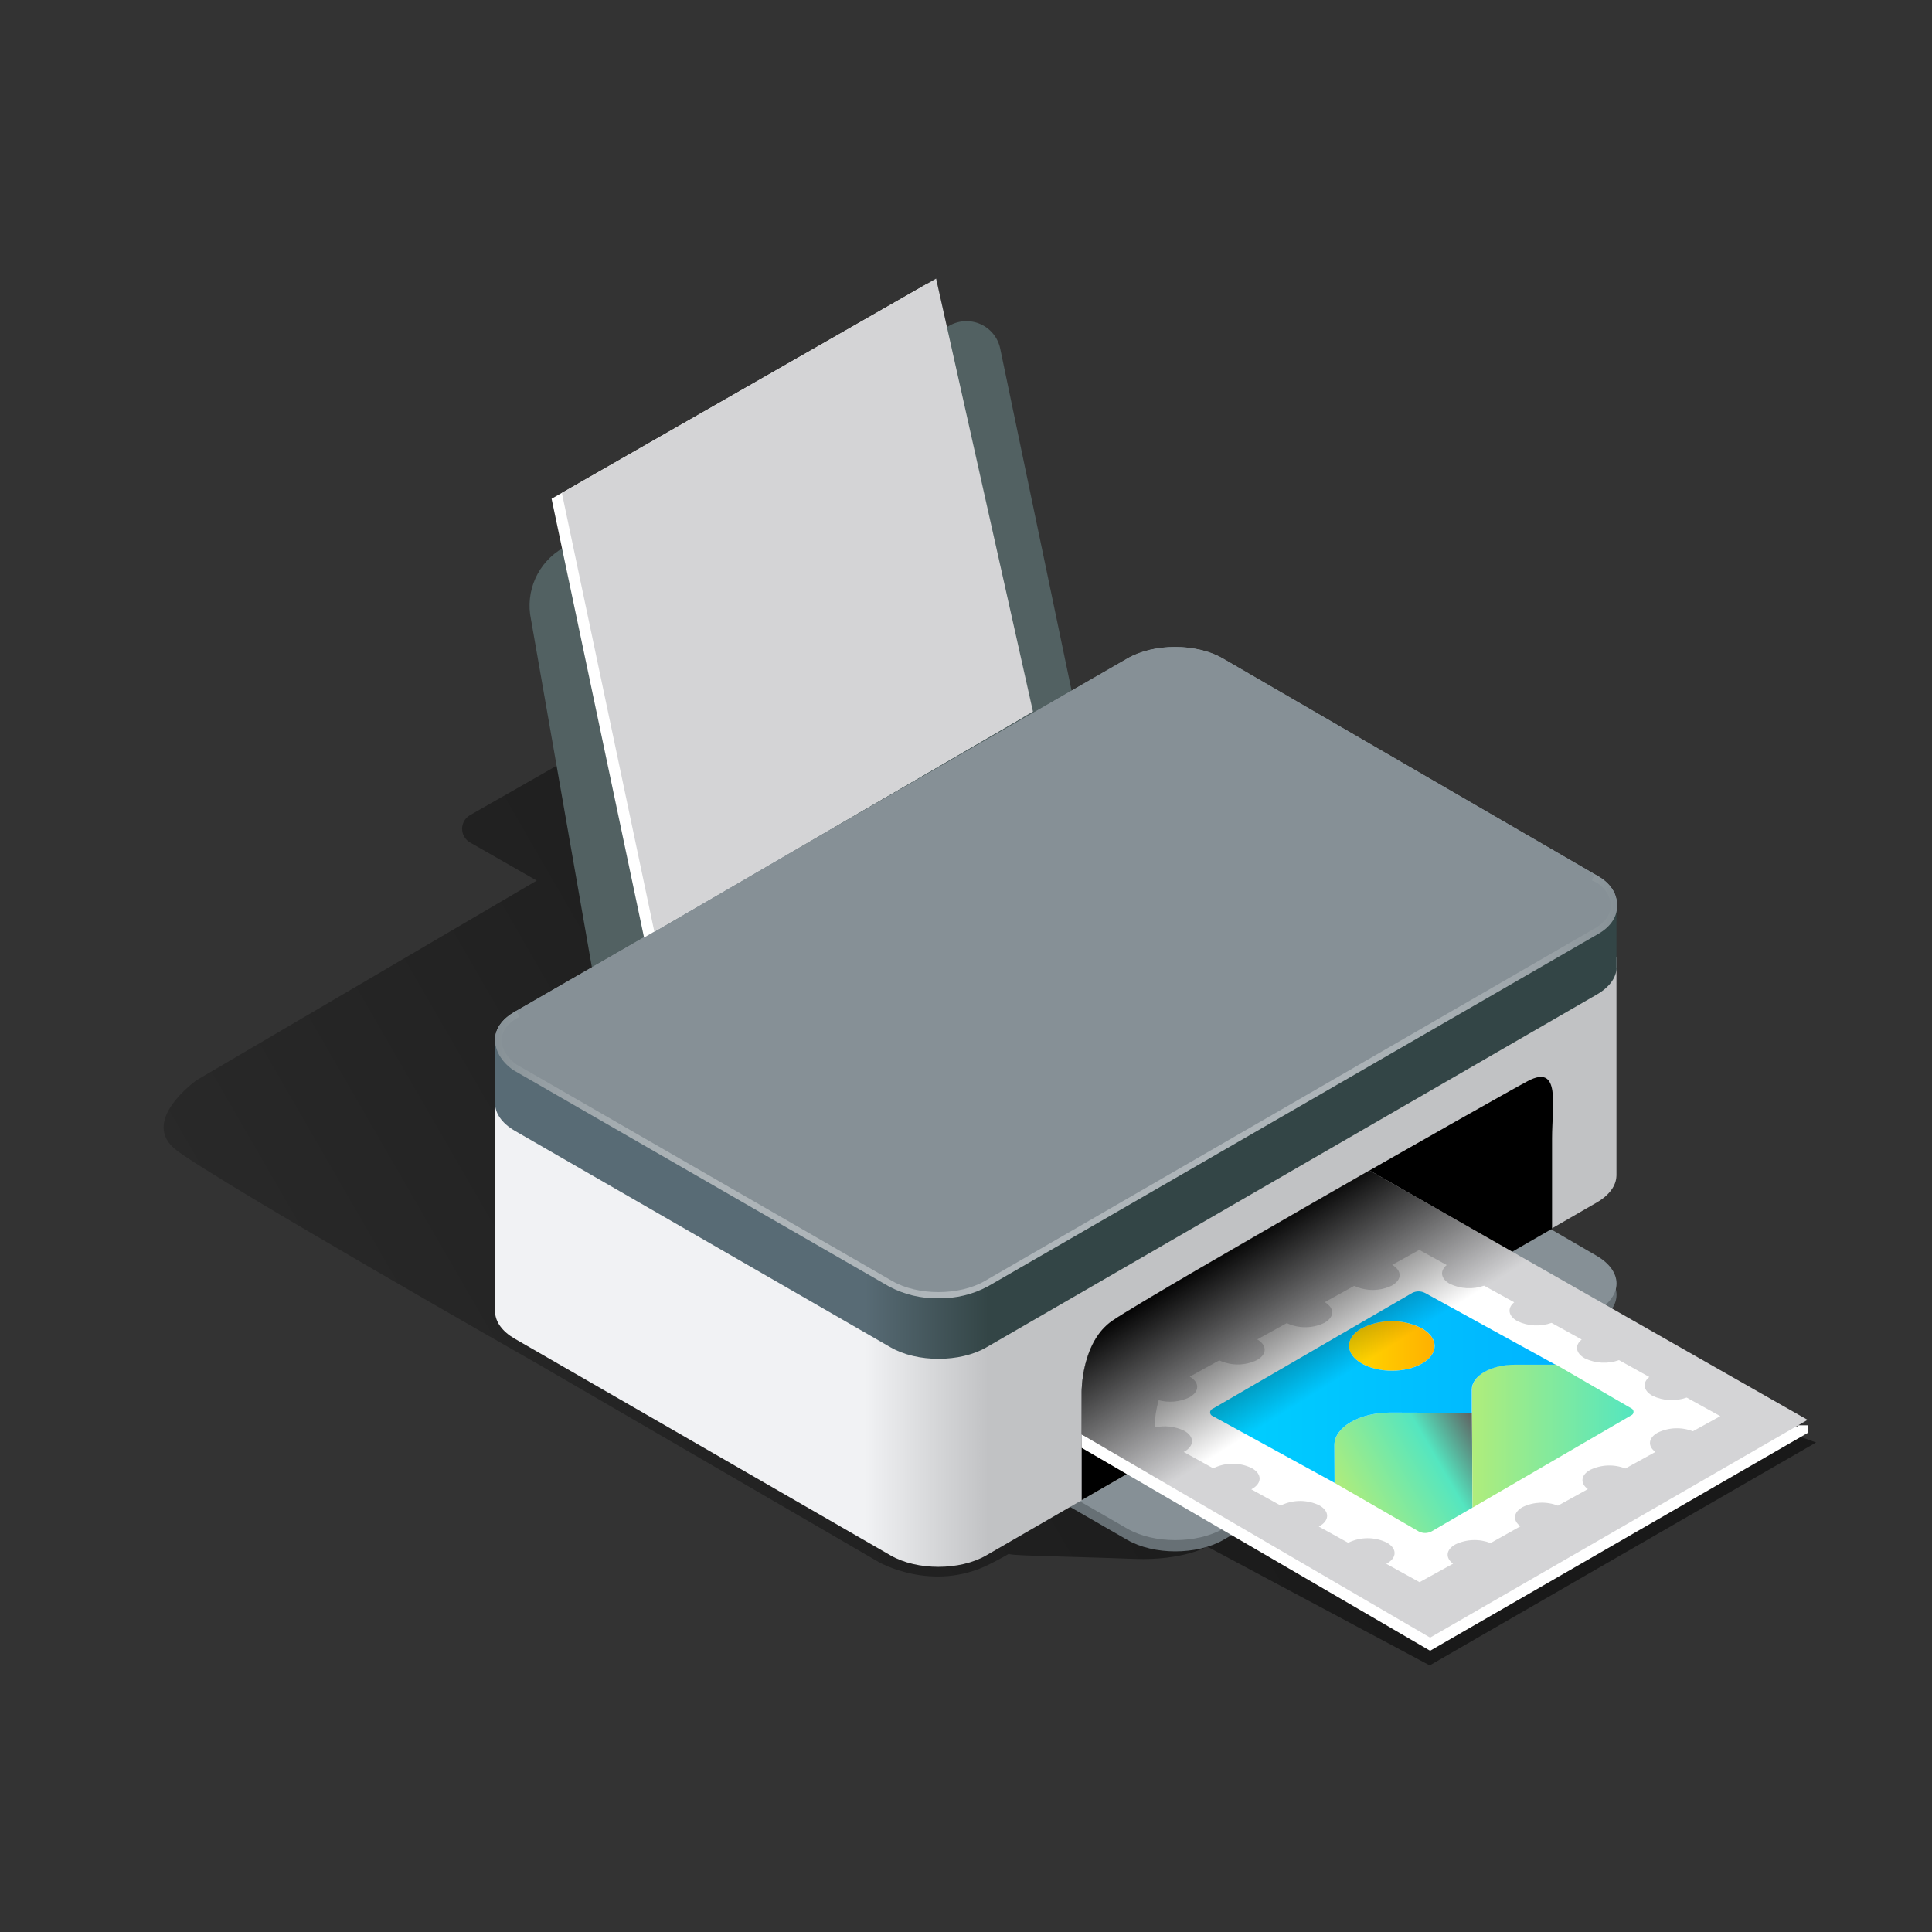
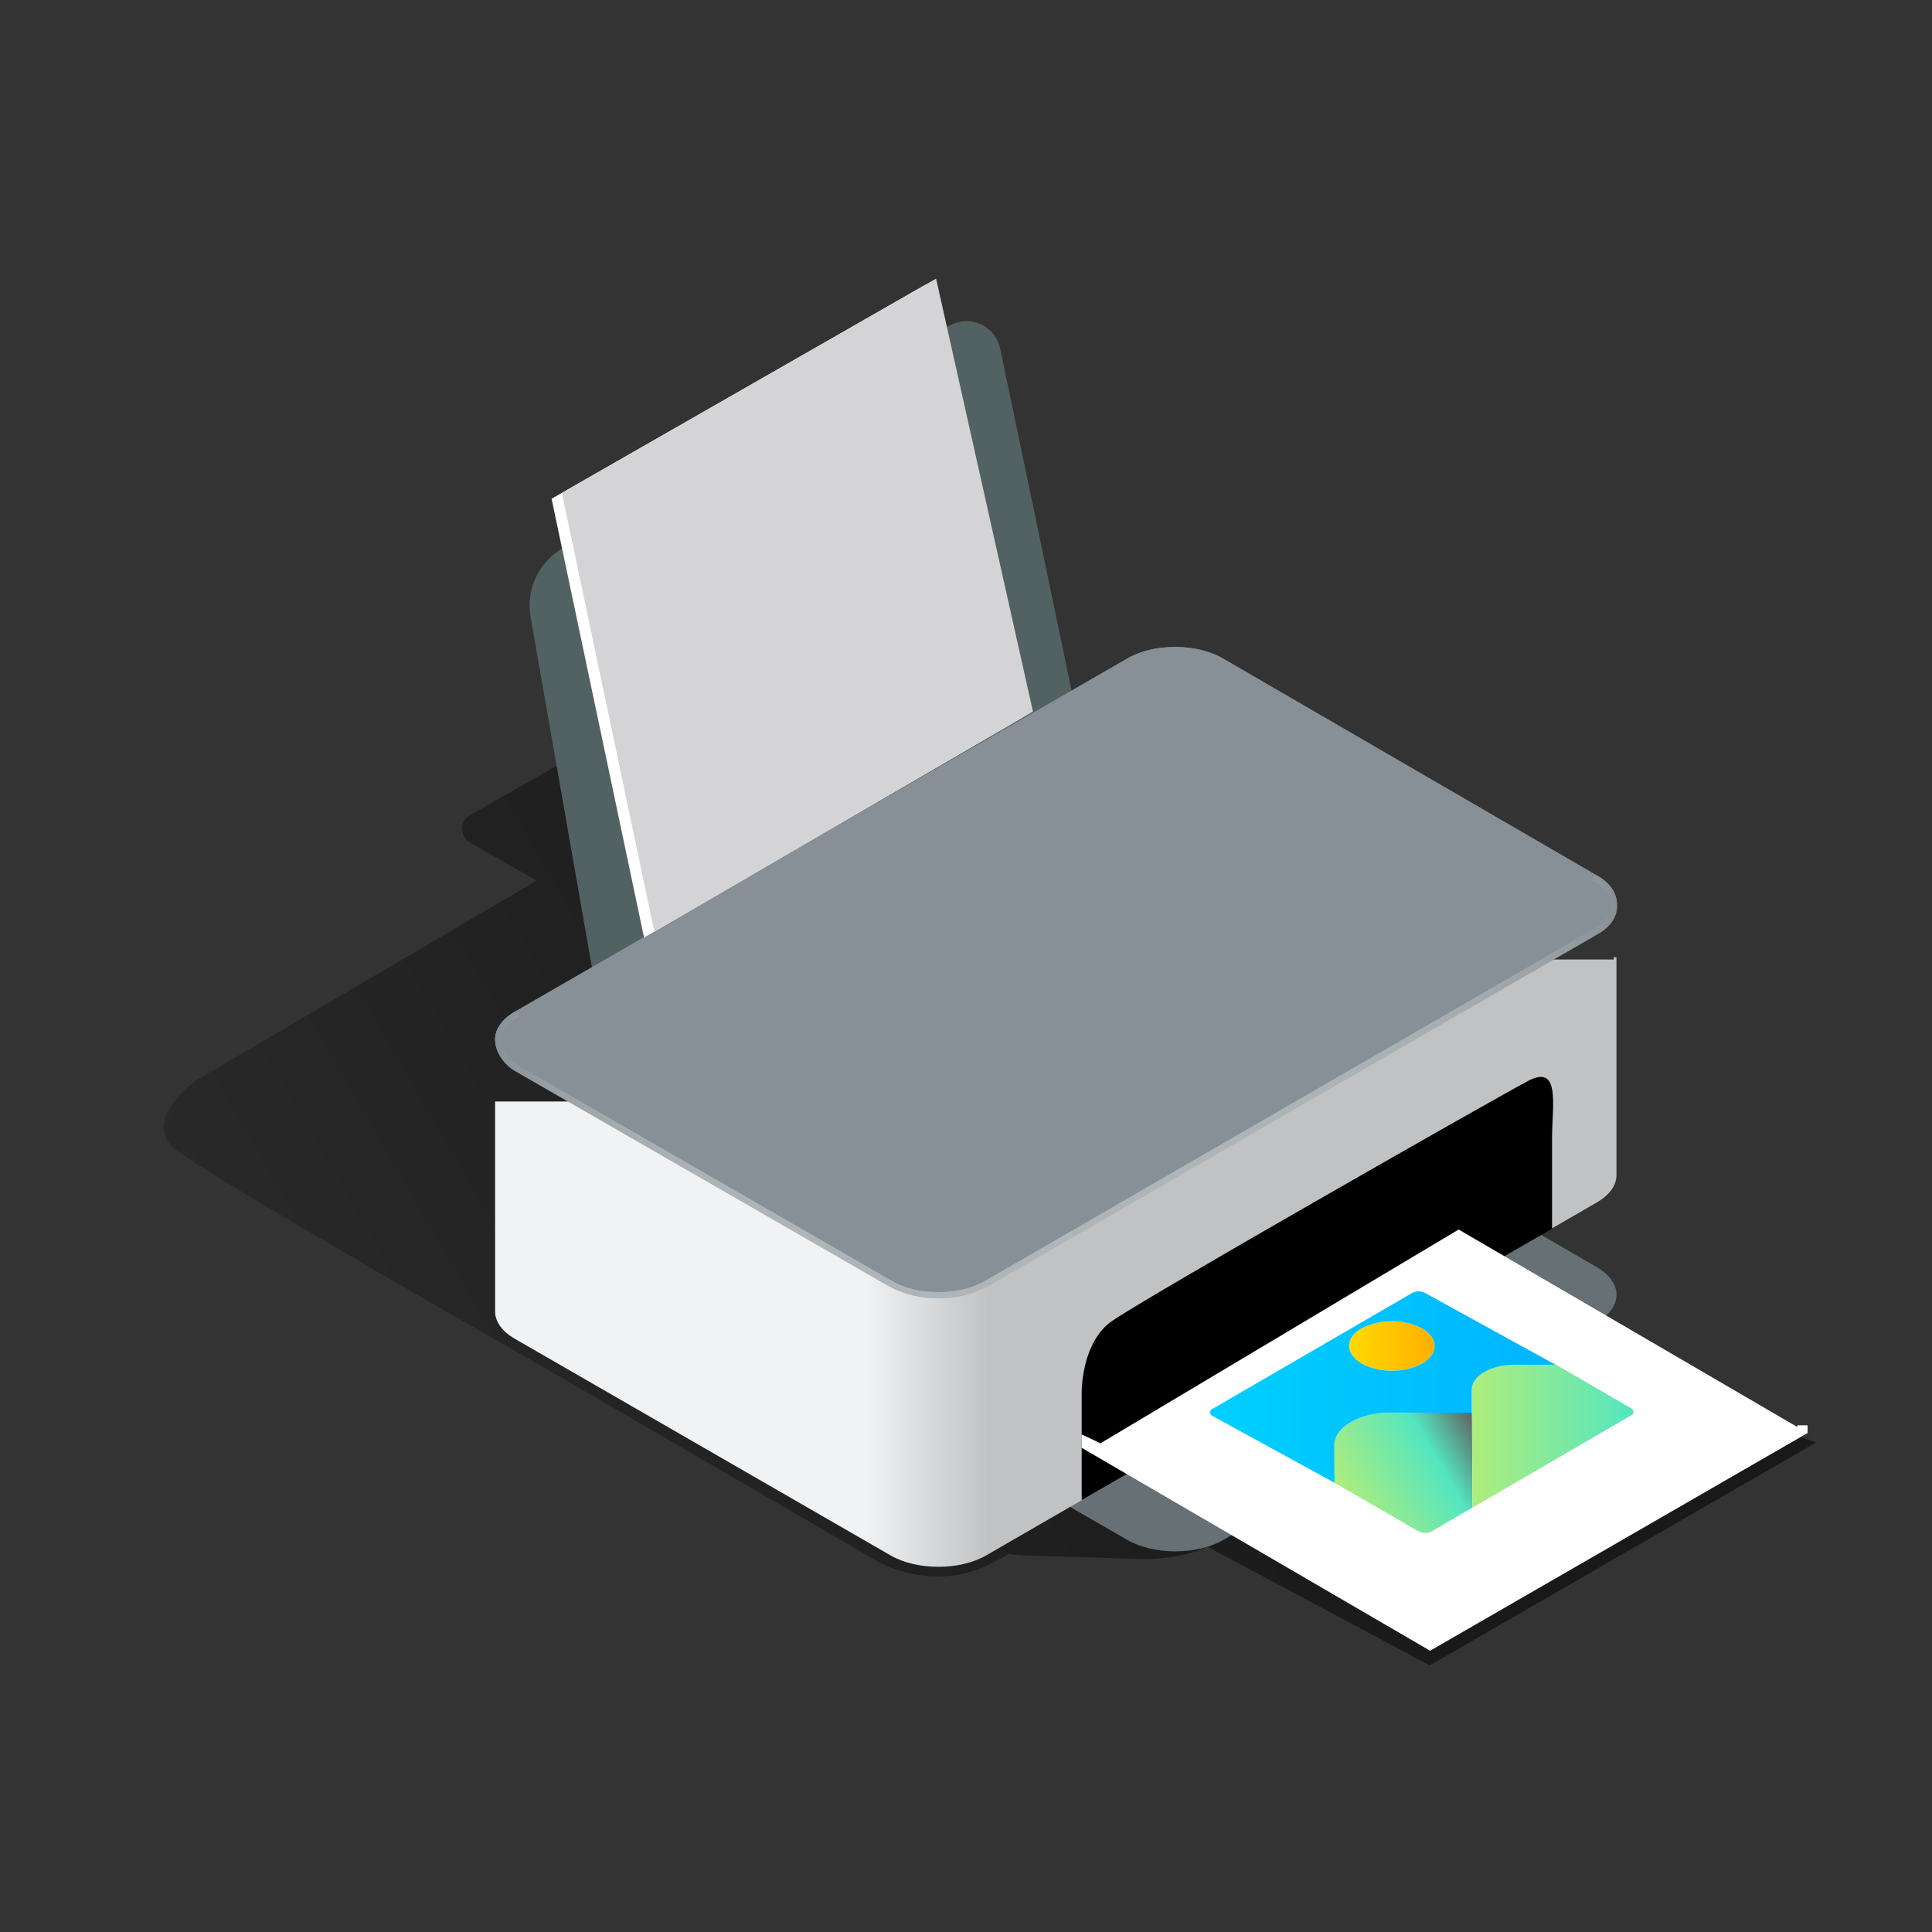
<svg xmlns="http://www.w3.org/2000/svg" width="500" height="500" viewBox="0 0 500 500" fill="none">
  <rect x="0" y="0" width="500" height="500" fill="#333333" stroke="none" />
  <path d="M454.81 367.84L155 220.28L149.29 222.41L146.64 196.7L121.64 210.96C121.016 211.316 120.498 211.83 120.137 212.451C119.777 213.072 119.587 213.777 119.587 214.495C119.587 215.213 119.777 215.918 120.137 216.539C120.498 217.16 121.016 217.674 121.64 218.03L138.91 227.9L50.91 279.53C50.91 279.53 35.74 290.23 45.78 297.76C57.15 306.31 139.19 353 139.19 353L227.5 404.3C227.5 404.3 241.29 412.22 255.98 404.87C259.69 403.01 261.25 402.02 261.25 402.02C259.64 402.62 272.58 402.67 293.73 403.44C306.04 403.89 312.43 400.26 312.43 400.26L370 431L470 373.31L454.81 367.84Z" fill="url(#paint0_linear_888_7527)" />
  <path d="M274.17 193.83L166.3 255.93C165.078 256.635 163.705 257.04 162.296 257.111C160.886 257.182 159.48 256.917 158.193 256.338C156.906 255.758 155.775 254.882 154.893 253.78C154.011 252.678 153.404 251.383 153.12 250L137.41 160.25C136.669 156.701 137.068 153.009 138.552 149.7C140.035 146.392 142.527 143.637 145.67 141.83L245.67 84.3C246.892 83.598 248.263 83.194 249.67 83.124C251.078 83.053 252.482 83.317 253.768 83.893C255.054 84.47 256.185 85.343 257.069 86.441C257.952 87.539 258.563 88.831 258.85 90.21L278.48 184.26C278.867 186.106 278.659 188.028 277.884 189.747C277.11 191.467 275.809 192.897 274.17 193.83Z" fill="#526162" />
  <path d="M291.74 398.52L194.5 342.52C187.66 338.52 187.66 332.16 194.5 328.21L291.73 271.81C298.57 267.86 309.67 267.86 316.51 271.81L413.22 327.93C420.07 331.88 420.07 338.28 413.22 342.23L316.52 398.57C309.67 402.47 298.58 402.47 291.74 398.52Z" fill="#677075" />
-   <path d="M291.74 395.61L194.5 339.55C187.66 335.6 187.66 329.2 194.5 325.25L291.73 268.85C298.57 264.85 309.67 264.85 316.51 268.85L413.22 325C420.07 329 420.07 335.36 413.22 339.31L316.52 395.65C309.67 399.56 298.58 399.56 291.74 395.61Z" fill="#869096" />
  <path d="M418.34 304V247.72H417.64V248.32H329.5L316.5 240.78C309.66 236.83 298.56 236.83 291.72 240.78L214.93 285.06H128.13V339.75C128.31 342.2 130 344.61 133.23 346.47L230.47 402.53C237.31 406.48 248.4 406.48 255.24 402.53L413.24 311.2C416.52 309.3 418.24 306.85 418.33 304.36L418.34 304Z" fill="url(#paint1_linear_888_7527)" />
-   <path d="M418.34 250.46V234.28H398.08L316.51 187C309.67 183.05 298.57 183.05 291.73 187L143.61 272.38V269.7H128.13V285.18C127.99 287.87 129.68 290.59 133.24 292.65L230.5 348.7C237.34 352.65 248.43 352.65 255.27 348.7L413.27 257.37C416.59 255.46 418.27 252.97 418.39 250.46H418.34Z" fill="url(#paint2_linear_888_7527)" />
  <path d="M230.5 332.18L133.26 276.13C126.42 272.18 126.42 265.77 133.26 261.82L291.73 170.43C298.57 166.43 309.67 166.43 316.51 170.43L413.22 226.55C420.07 230.5 420.07 236.9 413.22 240.85L255.22 332.18C248.43 336.13 237.34 336.13 230.5 332.18Z" fill="#869096" />
  <path d="M230.5 332.18L133.26 276.13C126.42 272.18 126.42 265.77 133.26 261.82L291.73 170.43C298.57 166.43 309.67 166.43 316.51 170.43L413.22 226.55C420.07 230.5 420.07 236.9 413.22 240.85L255.22 332.18C248.43 336.13 237.34 336.13 230.5 332.18Z" fill="#869096" />
  <path d="M242.89 336C238.429 336.089 234.019 335.035 230.08 332.94L132.84 276.94C129.7 274.76 127.98 271.72 128.18 268.77C128.38 265.82 130.33 263.35 133.68 261.64L134.44 263.13C131.63 264.57 130 266.61 129.84 268.88C129.68 271.15 131.14 273.73 133.73 275.53L230.91 331.53C237.51 335.35 248.25 335.35 254.85 331.53L412.85 240.2C415.56 238.63 416.98 236.43 416.85 233.99C416.69 232.619 416.151 231.32 415.295 230.237C414.438 229.154 413.297 228.332 412 227.86L412.66 226.32C416.09 227.8 418.34 230.7 418.52 233.89C418.7 237.08 416.94 239.77 413.7 241.65L255.69 332.9C251.757 335.008 247.351 336.075 242.89 336Z" fill="url(#paint3_linear_888_7527)" />
  <path d="M279.94 388.23V360.16C279.94 360.16 279.85 347.23 287.94 341.77C298.54 334.59 386.86 284.29 395.41 279.77C403.96 275.25 401.67 286.03 401.67 294.58V318L279.94 388.23Z" fill="black" />
  <path d="M465.15 368.86V369.31L377.5 318.2L284.67 373.6V373.45L279.91 371.22L279.93 374.69L370.11 427.21L467.8 370.86V368.86H465.15Z" fill="white" />
-   <path d="M370.11 423.81L467.8 367.46L354.42 302.9C349.56 305.68 344.56 308.54 339.58 311.41L310.41 328.27C299.32 334.75 290.78 339.83 287.92 341.77C279.85 347.23 279.92 360.16 279.92 360.16V371.22L370.11 423.81Z" fill="url(#paint4_linear_888_7527)" />
  <path d="M166.68 242.64L142.75 129.08L239.6 73.63L264.67 185.67L166.68 242.64Z" fill="white" />
  <path d="M169.34 241.12L145.41 127.56L242.26 72.11L267.33 184.15L169.34 241.12Z" fill="url(#paint5_linear_888_7527)" />
-   <path d="M393.48 395C391.43 393.49 391.62 391.35 394.1 390C395.512 389.326 397.047 388.949 398.61 388.89C400.173 388.832 401.732 389.094 403.19 389.66L410.94 385.38C408.89 383.87 409.08 381.73 411.57 380.38C412.98 379.706 414.513 379.328 416.075 379.27C417.637 379.211 419.194 379.473 420.65 380.04L428.41 375.76C426.36 374.25 426.55 372.12 429.03 370.76C430.441 370.082 431.975 369.702 433.539 369.641C435.103 369.581 436.662 369.843 438.12 370.41L445.21 366.5L436.51 361.69C435.079 362.201 433.562 362.423 432.044 362.344C430.527 362.265 429.04 361.887 427.67 361.23C425.27 359.91 425 357.85 426.84 356.36L419 352C417.571 352.51 416.056 352.734 414.54 352.656C413.025 352.579 411.54 352.203 410.17 351.55C407.76 350.22 407.49 348.16 409.34 346.67L401.54 342.36C400.11 342.87 398.592 343.093 397.075 343.016C395.558 342.939 394.072 342.563 392.7 341.91C390.3 340.58 390.03 338.53 391.87 337.03L384.07 332.73C381.182 333.753 378.006 333.587 375.24 332.27C372.83 330.94 372.56 328.89 374.41 327.39L367.3 323.47L360.3 327.35C362.9 328.86 362.87 331.24 360.19 332.72C358.675 333.445 357.017 333.827 355.337 333.838C353.657 333.848 351.995 333.487 350.47 332.78L342.84 337C345.44 338.51 345.41 340.89 342.73 342.36C341.216 343.09 339.558 343.475 337.877 343.485C336.196 343.495 334.533 343.132 333.01 342.42L325.38 346.64C327.97 348.15 327.95 350.53 325.27 352C323.756 352.73 322.098 353.115 320.417 353.125C318.736 353.135 317.073 352.772 315.55 352.06L307.91 356.28C310.51 357.78 310.48 360.16 307.8 361.64C305.33 362.828 302.516 363.087 299.87 362.37C299.225 364.598 298.872 366.901 298.82 369.22V369.44C301.384 368.833 304.078 369.126 306.45 370.27C309.17 371.77 309.17 374.2 306.45 375.7L306.33 375.76L314 380L314.1 379.94C315.635 379.195 317.319 378.808 319.025 378.808C320.731 378.808 322.415 379.195 323.95 379.94C326.67 381.44 326.67 383.87 323.95 385.37L323.83 385.43L331.46 389.64L331.56 389.57C333.098 388.829 334.783 388.444 336.49 388.444C338.197 388.444 339.882 388.829 341.42 389.57C344.14 391.08 344.14 393.51 341.42 395.01L341.3 395.07L348.93 399.28L349.03 399.21C350.566 398.469 352.25 398.084 353.955 398.084C355.661 398.084 357.344 398.469 358.88 399.21C361.6 400.72 361.6 403.15 358.88 404.65L358.76 404.71L367.38 409.46L376.05 404.68C374 403.17 374.19 401.03 376.67 399.68C378.082 399.006 379.617 398.629 381.18 398.57C382.743 398.512 384.302 398.774 385.76 399.34L393.48 395Z" fill="white" />
  <path d="M380.94 365.57L381.08 390.16L370.44 396.35C369.937 396.602 369.382 396.733 368.82 396.733C368.258 396.733 367.703 396.602 367.2 396.35L345.38 383.75L345.33 374.03C345.33 369.36 351.81 365.57 359.88 365.57H380.94Z" fill="url(#paint6_linear_888_7527)" />
  <path d="M422.1 364.44C422.293 364.51 422.46 364.638 422.578 364.806C422.696 364.974 422.759 365.175 422.759 365.38C422.759 365.585 422.696 365.786 422.578 365.954C422.46 366.122 422.293 366.25 422.1 366.32L381.1 390.16L380.96 365.57V359.57C380.96 356 385.91 353.12 392.06 353.12H402.59L422.1 364.44Z" fill="url(#paint7_linear_888_7527)" />
  <path d="M368 343.79C372.34 346.29 372.36 350.36 368.05 352.86C363.74 355.36 356.72 355.37 352.39 352.86C348.06 350.35 348.02 346.29 352.33 343.79C354.757 342.553 357.442 341.908 360.165 341.908C362.889 341.908 365.574 342.553 368 343.79Z" fill="url(#paint8_linear_888_7527)" />
  <path d="M359.88 365.57C351.81 365.57 345.3 369.36 345.33 374.03L345.38 383.75L313.83 366.47C313.637 366.4 313.47 366.272 313.352 366.104C313.234 365.935 313.171 365.735 313.171 365.53C313.171 365.324 313.234 365.124 313.352 364.956C313.47 364.787 313.637 364.66 313.83 364.59L365.51 334.59C366.011 334.338 366.564 334.207 367.125 334.207C367.686 334.207 368.239 334.338 368.74 334.59L402.56 353.19H392C385.85 353.19 380.88 356.07 380.9 359.64V365.64L359.88 365.57ZM352.4 352.86C356.73 355.37 363.75 355.37 368.06 352.86C372.37 350.35 372.35 346.29 368.01 343.79C365.583 342.553 362.898 341.908 360.175 341.908C357.451 341.908 354.766 342.553 352.34 343.79C348.03 346.29 348.06 350.36 352.4 352.86Z" fill="url(#paint9_linear_888_7527)" />
-   <path d="M370.11 423.81L467.8 367.46L354.42 302.9C349.56 305.68 344.56 308.54 339.58 311.41L310.41 328.27C299.32 334.75 290.78 339.83 287.92 341.77C279.85 347.23 279.92 360.16 279.92 360.16V371.22L370.11 423.81Z" fill="url(#paint10_linear_888_7527)" />
  <defs>
    <linearGradient id="paint0_linear_888_7527" x1="105.11" y1="402.22" x2="391.27" y2="237" gradientUnits="userSpaceOnUse">
      <stop stop-opacity="0.2" />
      <stop offset="0.67" stop-opacity="0.5" />
    </linearGradient>
    <linearGradient id="paint1_linear_888_7527" x1="128.13" y1="321.66" x2="418.34" y2="321.66" gradientUnits="userSpaceOnUse">
      <stop offset="0.33" stop-color="#F1F2F4" />
      <stop offset="0.44" stop-color="#C1C2C4" />
    </linearGradient>
    <linearGradient id="paint2_linear_888_7527" x1="128.13" y1="267.83" x2="418.34" y2="267.83" gradientUnits="userSpaceOnUse">
      <stop offset="0.33" stop-color="#586B75" />
      <stop offset="0.44" stop-color="#334546" />
    </linearGradient>
    <linearGradient id="paint3_linear_888_7527" x1="128.16" y1="281.11" x2="418.48" y2="281.11" gradientUnits="userSpaceOnUse">
      <stop stop-color="#869096" />
      <stop offset="0.01" stop-color="#8A9499" />
      <stop offset="0.06" stop-color="#9BA3A8" />
      <stop offset="0.12" stop-color="#A6AEB2" />
      <stop offset="0.2" stop-color="#ADB4B8" />
      <stop offset="0.44" stop-color="#AFB6BA" />
      <stop offset="0.74" stop-color="#ADB4B8" />
      <stop offset="0.85" stop-color="#A6AEB2" />
      <stop offset="0.93" stop-color="#9BA3A8" />
      <stop offset="0.99" stop-color="#8A9499" />
      <stop offset="1" stop-color="#869096" />
    </linearGradient>
    <linearGradient id="paint4_linear_888_7527" x1="334.99" y1="306.96" x2="433.37" y2="464.8" gradientUnits="userSpaceOnUse">
      <stop offset="0.26" stop-color="#D4D4D6" />
      <stop offset="0.54" stop-color="#D4D4D6" />
    </linearGradient>
    <linearGradient id="paint5_linear_888_7527" x1="173.52" y1="104.83" x2="268.14" y2="256.62" gradientUnits="userSpaceOnUse">
      <stop offset="0.26" stop-color="#D4D4D6" />
      <stop offset="0.54" stop-color="#D4D4D6" />
    </linearGradient>
    <linearGradient id="paint6_linear_888_7527" x1="348.37" y1="388.92" x2="382.9" y2="368.97" gradientUnits="userSpaceOnUse">
      <stop stop-color="#B0ED7B" />
      <stop offset="0.65" stop-color="#54E6C0" />
      <stop offset="1" stop-color="#606060" />
    </linearGradient>
    <linearGradient id="paint7_linear_888_7527" x1="380.91" y1="371.66" x2="422.77" y2="371.66" gradientUnits="userSpaceOnUse">
      <stop stop-color="#B0ED7B" />
      <stop offset="1" stop-color="#54E6C0" />
    </linearGradient>
    <linearGradient id="paint8_linear_888_7527" x1="349.13" y1="348.33" x2="371.28" y2="348.33" gradientUnits="userSpaceOnUse">
      <stop stop-color="#FFD900" />
      <stop offset="1" stop-color="#FFB000" />
    </linearGradient>
    <linearGradient id="paint9_linear_888_7527" x1="313.15" y1="358.96" x2="402.54" y2="358.96" gradientUnits="userSpaceOnUse">
      <stop stop-color="#00D0FF" />
      <stop offset="1" stop-color="#00B4FF" />
    </linearGradient>
    <linearGradient id="paint10_linear_888_7527" x1="334.99" y1="306.96" x2="433.37" y2="464.8" gradientUnits="userSpaceOnUse">
      <stop offset="0.02" />
      <stop offset="0.26" stop-opacity="0" />
    </linearGradient>
  </defs>
</svg>